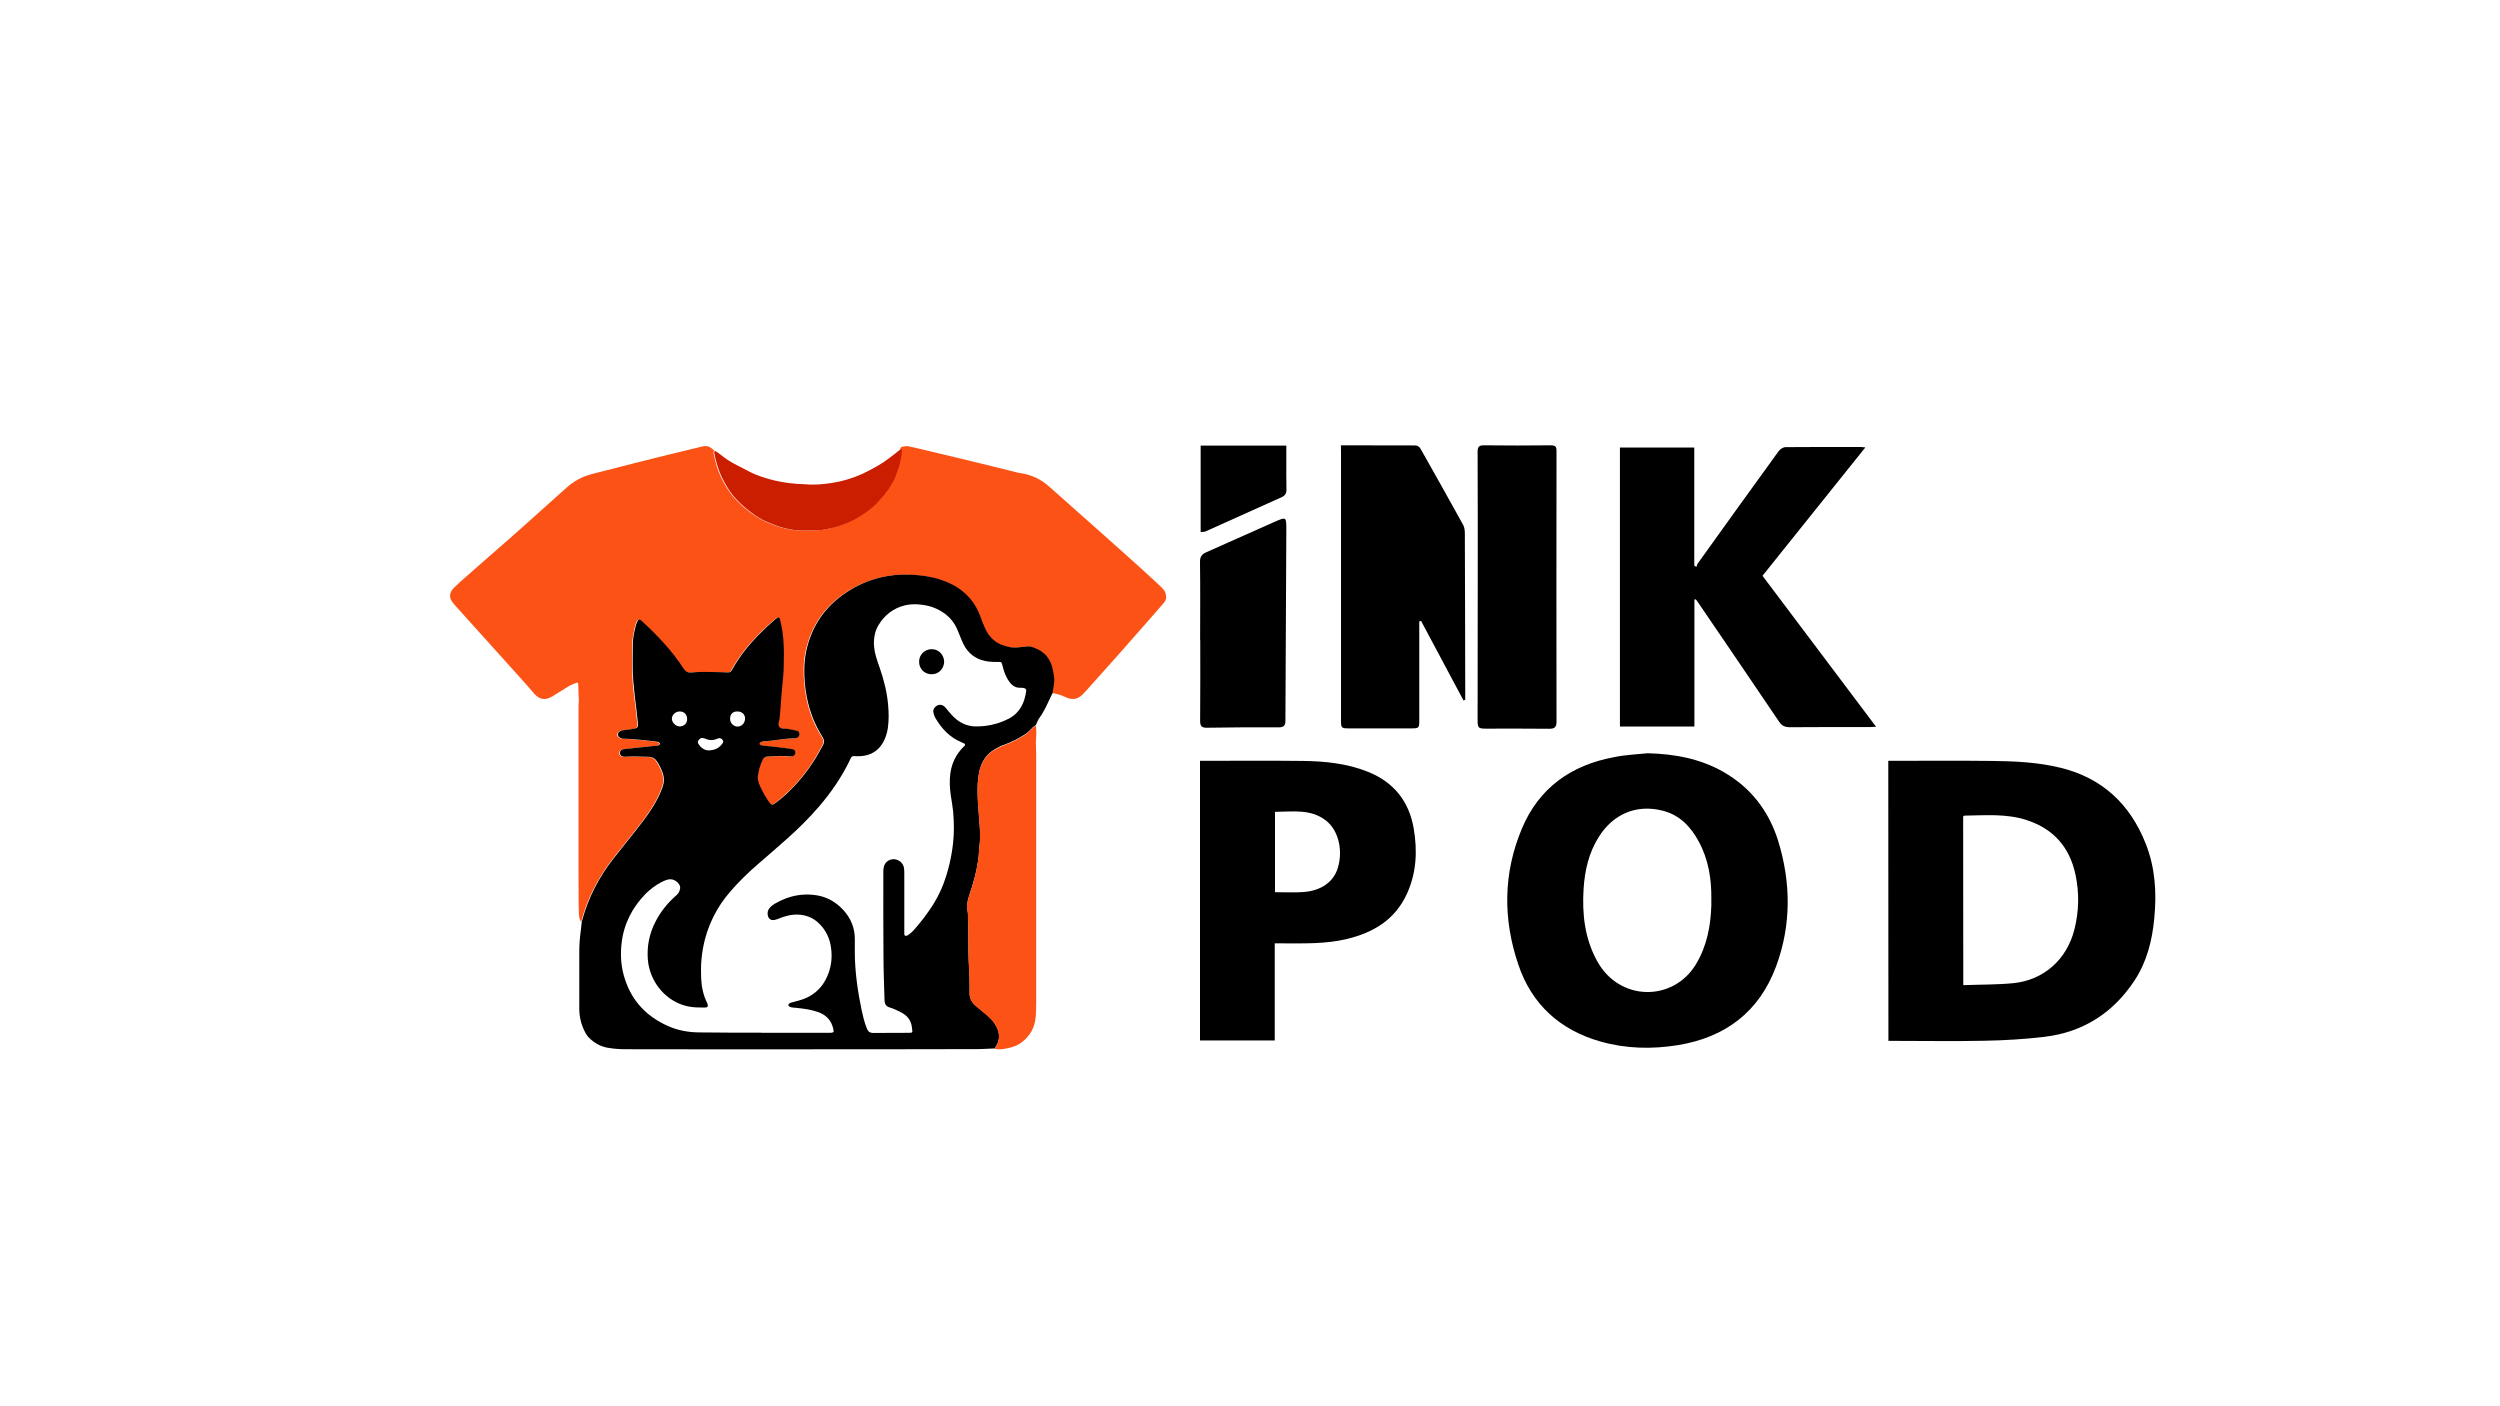
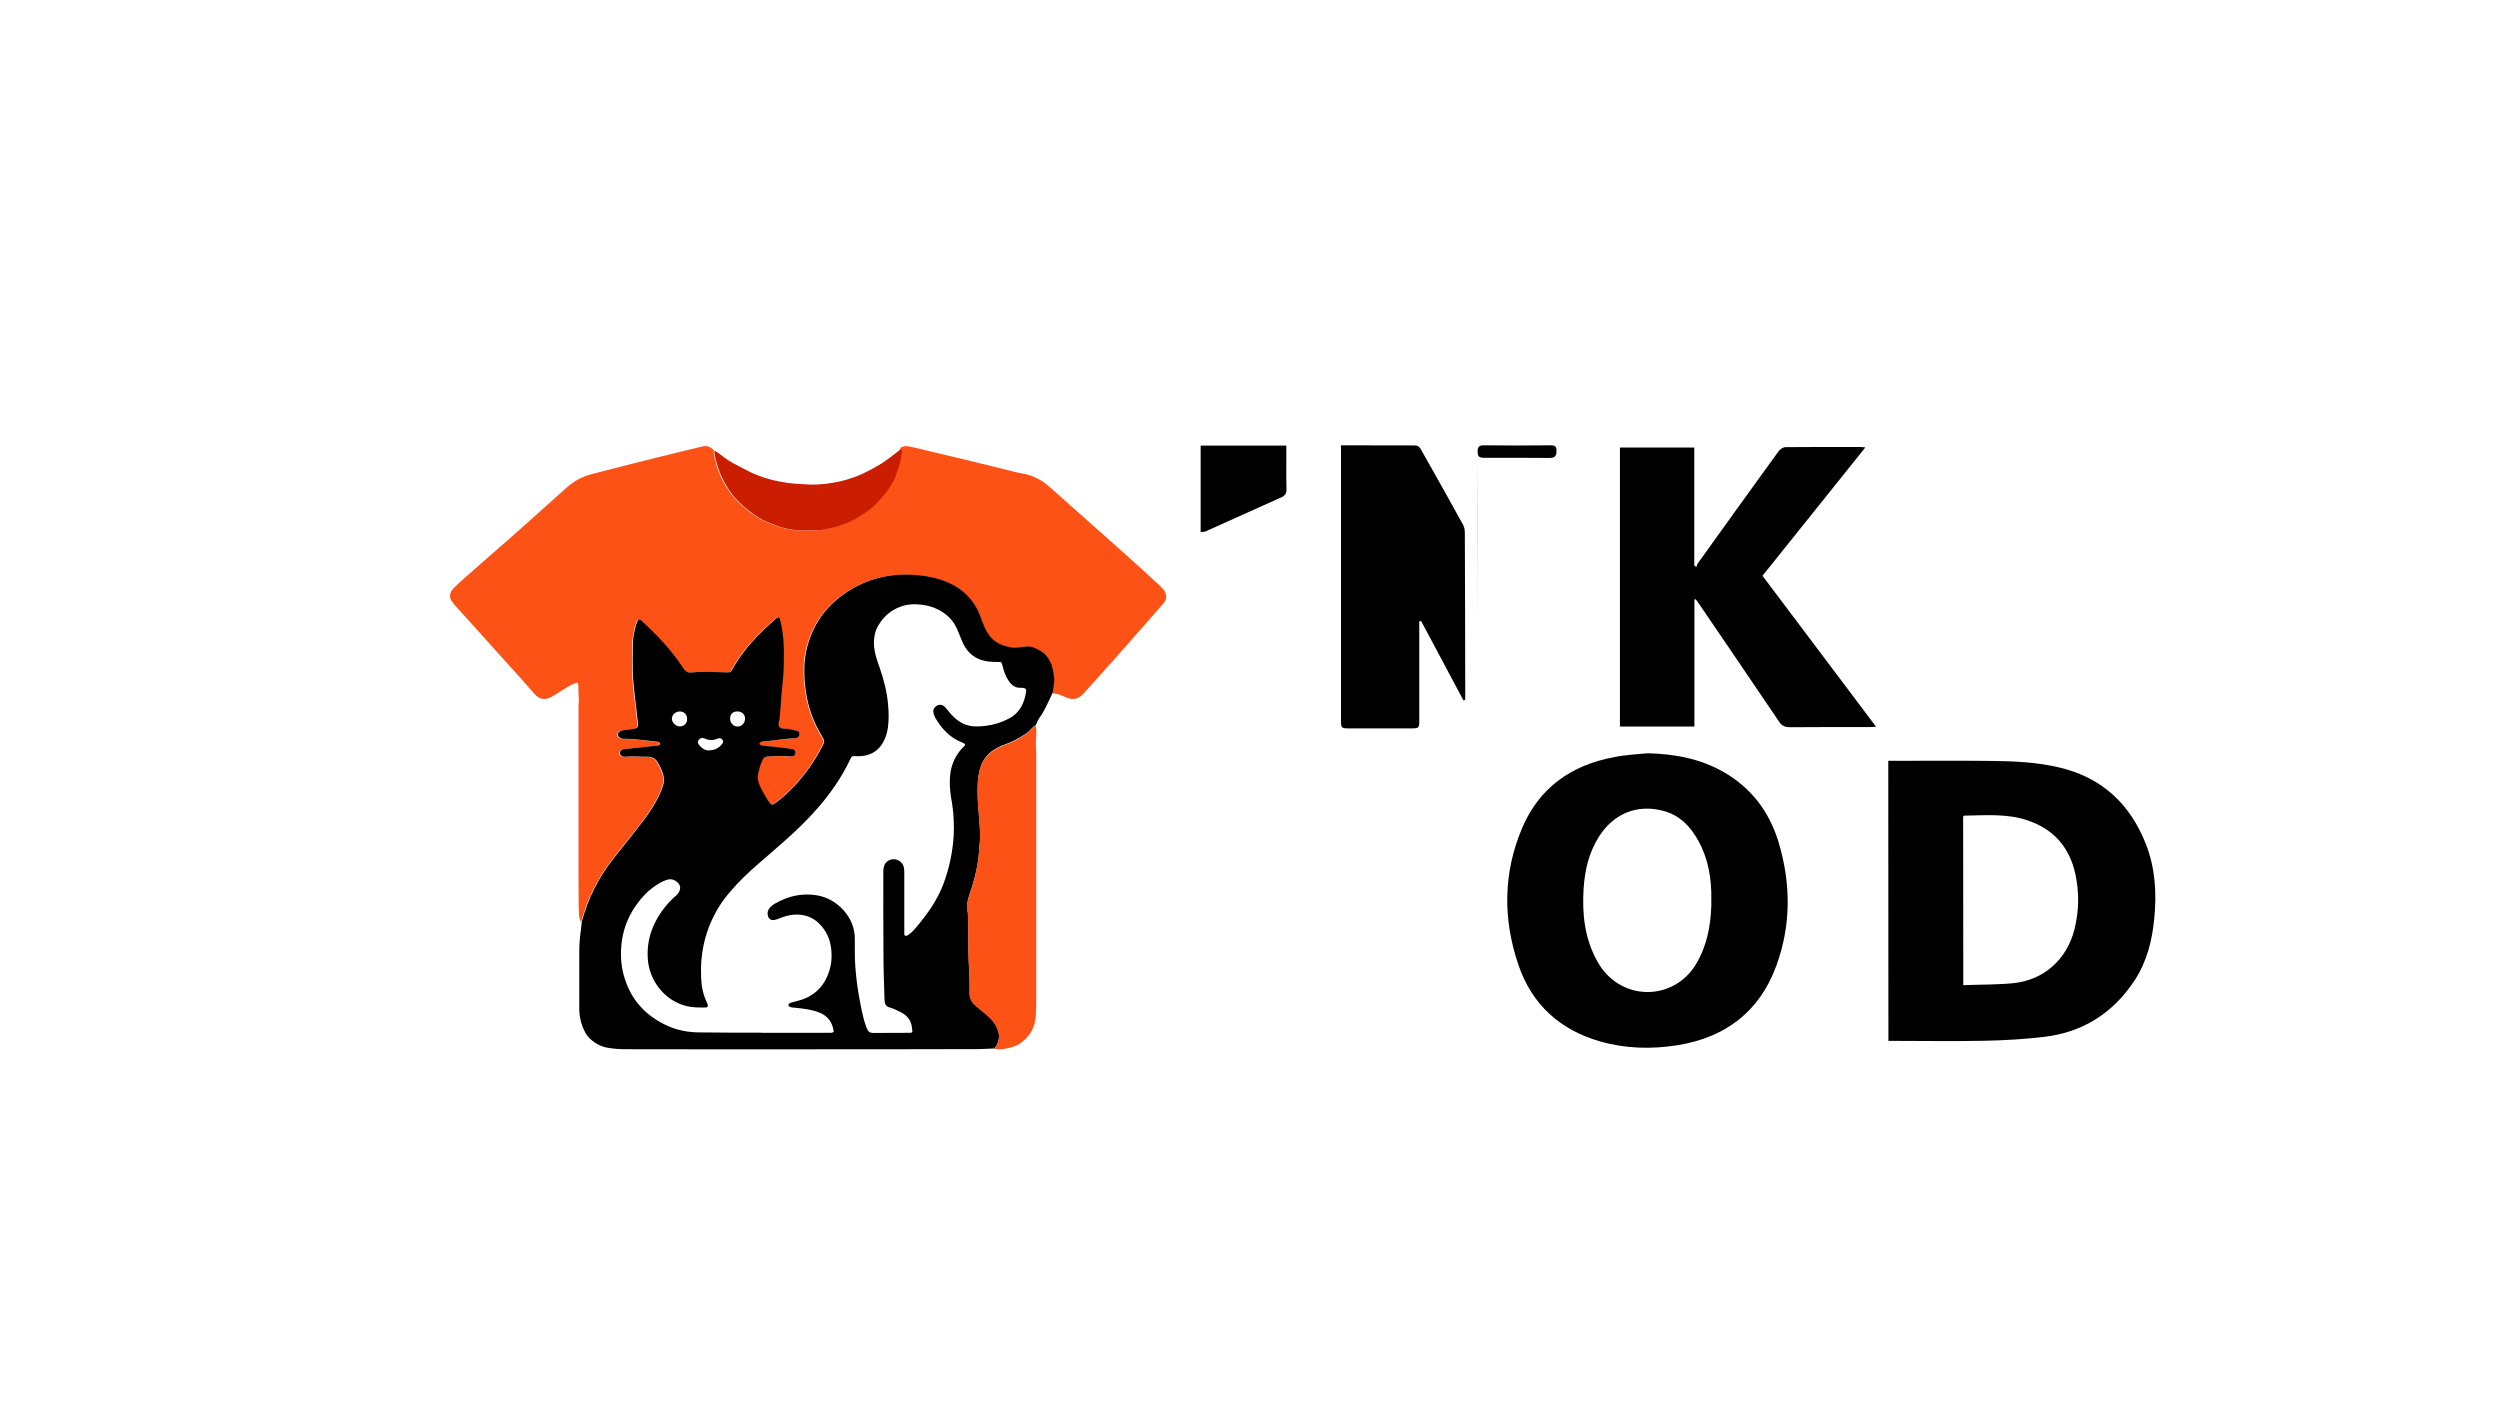
<svg xmlns="http://www.w3.org/2000/svg" xml:space="preserve" style="enable-background:new 0 0 1920 1080;" viewBox="0 0 1920 1080" y="0px" x="0px" id="图层_1" version="1.1">
  <style type="text/css">
	.st0{fill:#FC5216;}
	.st1{fill:#CB1E01;}
</style>
  <g>
    <path d="M895.6,459.3c-0.2,1.6-1.1,2.9-2.1,4.1c-4.1,4.7-8.3,9.5-12.4,14.2c-15.3,17.6-30.9,35-46.5,52.4   c-0.9,1-1.9,2-2.9,3.1c-3.7,3.9-8,4.8-13.1,2.4c-2-0.9-4-1.8-6.1-2.3c-1.5-0.4-3-0.7-4.6-0.9c0.2-1.3,0.4-2.6,0.6-3.9   c0.5-2.9,1-5.8,0.5-8.8c-0.6-3.3-0.9-6.7-2.3-9.9c-0.9-2.3-2.1-4.3-3.7-6.1c-2.7-3-6.2-4.9-9.9-6.3c-1.8-0.7-3.6-0.8-5.5-0.7   c-1.5,0.1-3.1,0.3-4.6,0.5c-2.9,0.4-5.9,0.5-8.8-0.2c-2.2-0.5-4.4-1-6.4-2c-5.3-2.4-9-6.5-11.5-11.7c-1.5-3.2-2.7-6.4-3.9-9.7   c-3.8-10.5-10.7-18.4-20.4-23.9c-4.8-2.7-9.8-4.6-15.2-5.8c-8-1.9-16.2-2.6-24.5-2.4c-4,0.1-7.9,0.5-11.8,1.2   c-10.3,1.8-19.8,5.6-28.7,11c-14.4,8.9-24.9,21.1-30.5,37.2c-2.6,7.4-4.1,15.1-4.1,23c-0.1,7.2,0.6,14.4,1.9,21.5   c2.1,11,6,21.3,12.1,30.8c1.4,2.2,1.5,4.3,0.2,6.5c-1,1.7-1.9,3.5-2.9,5.3c-6,10.8-13.4,20.5-22.2,29.2c-3.5,3.4-7.2,6.7-11.1,9.6   c-2.8,2-3.4,1.9-5.3-1c-1.6-2.5-3.2-5-4.6-7.6c-1.2-2.2-2.2-4.4-3.1-6.8c-0.6-1.6-1-3.3-0.7-5c0.6-4.4,1.8-8.6,3.7-12.7   c0.7-1.6,1.9-2.4,3.6-2.5c4.3-0.2,8.7-0.6,13-0.4c1.6,0.1,3.3,0.2,4.9,0.3c0.6,0,1.2,0,1.8-0.2c1.2-0.5,1.8-1.5,1.8-3   c-0.1-1.2-0.6-2-1.9-2.3c-0.7-0.2-1.5-0.3-2.3-0.4c-0.9-0.1-1.8-0.2-2.8-0.4c-3-0.4-6-0.8-9-1.1c-2.8-0.3-5.6-0.5-8.3-0.8   c-0.9-0.1-1.7-0.3-2.5-0.6c-0.4-0.2-0.7-0.4-0.7-0.8c-0.1-0.5,0.2-0.9,0.6-1.2c0.9-0.5,1.9-0.7,2.9-0.8c2.2-0.2,4.3-0.4,6.5-0.6   c5.6-0.7,11.2-1.6,16.9-1.7c0.8,0,1.6-0.1,2.2-0.5c1.1-0.6,1.6-1.7,1.5-3c-0.1-1.2-0.7-2.1-1.9-2.3c-3-0.6-6-1.5-9.1-1.6   c-0.9,0-1.9,0-2.8-0.3c-1.5-0.5-2.3-1.6-2.2-3.2c0-0.6,0.2-1.2,0.3-1.8c0.6-2.1,0.7-4.3,0.9-6.4c0.4-4.9,0.7-9.7,1.1-14.6   c0.2-2.2,0.4-4.3,0.6-6.5c0.5-4.9,1-9.9,1.1-14.8c0.2-7,0.3-14-0.3-20.9c-0.4-5-1.2-9.8-2.4-14.7c-0.1-0.6-0.4-1.2-0.6-1.7   c-0.3-0.6-0.9-0.7-1.4-0.4c-0.8,0.6-1.7,1.2-2.4,1.8c-4.5,3.9-8.9,8-13,12.3c-7.4,7.6-13.9,15.9-19.1,25.2   c-0.3,0.5-0.6,0.9-0.9,1.4c-0.5,0.9-1.3,1.3-2.3,1.4c-0.7,0.1-1.4,0-2.1,0c-1.5-0.1-2.9-0.2-4.4-0.2c-7.5-0.1-15-0.5-22.6,0.3   c-1.9,0.2-3.5-0.6-4.7-2.1c-0.3-0.4-0.5-0.8-0.8-1.1c-8.9-13.5-19.8-25.3-31.7-36.1c-0.3-0.3-0.6-0.5-0.9-0.8   c-1.2-0.9-1.9-0.8-2.6,0.5c-0.2,0.3-0.3,0.7-0.5,1.1c-0.8,1.7-1.2,3.5-1.6,5.3c-0.8,3.9-1.6,7.8-1.6,11.7c0,9.2-0.4,18.3,0.3,27.5   c0.3,4.3,0.7,8.7,1.3,13c0.4,3.2,0.8,6.5,1.2,9.7c0.4,3.4,0.8,6.8,1.1,10.2c0.1,0.5,0.1,1.1,0.1,1.6c0,1.2-0.7,2.1-1.9,2.4   c-1.1,0.3-2.3,0.5-3.4,0.6c-2.2,0.3-4.5,0.6-6.7,0.9c-1,0.1-1.9,0.6-2.7,1.3c-1.1,1-1,3,0.2,3.9c1.1,0.9,2.4,1.3,3.9,1.3   c2.2,0,4.5,0,6.7,0.2c5.7,0.5,11.4,1.2,17.1,1.8c0.6,0.1,1.2,0.1,1.8,0.3c1.1,0.2,1.8,0.9,1.7,1.6c-0.1,0.5-0.5,1.2-1.7,1.3   c-1.6,0.2-3.2,0.4-4.9,0.5c-5.6,0.6-11.1,1.2-16.7,1.8c-1.7,0.2-3.4,0.3-5.1,0.6c-1.4,0.3-2.3,1.5-2.3,2.8c0,1.3,1,2.4,2.4,2.7   c0.9,0.2,1.9,0.2,2.8,0.1c2-0.3,4-0.3,6-0.2c3.6,0.1,7.1,0.3,10.7,0.3c3,0,5.2,1.3,6.8,3.7c2,3.1,3.6,6.3,4.6,9.9   c0.8,2.8,0.8,5.7-0.1,8.5c-0.3,0.9-0.6,1.8-0.9,2.6c-1.8,5-4.3,9.6-7.1,14.1c-4.1,6.6-8.9,12.7-13.7,18.8   c-5.5,6.9-11.1,13.8-16.5,20.8c-11.3,14.5-19.5,30.5-24.2,48.3c-1.3-1.6-1.5-3.6-1.6-5.5c-0.2-2.9-0.3-5.9-0.3-8.8   c-0.1-7.8-0.1-15.7-0.1-23.5c0-41.7,0-83.5,0-125.2c0-2.1,0-4.2,0.2-6.3c0.1-0.5,0-0.9,0-1.4c-0.1-3.6-0.2-7.3-0.4-10.9   c0-0.5,0-0.9-0.1-1.4c-0.1-0.6-0.3-0.9-0.9-0.7c-0.6,0.2-1.2,0.4-1.8,0.6c-2,0.7-4,1.7-5.8,2.9c-3.7,2.3-7.4,4.6-11.1,6.9   c-1.3,0.8-2.6,1.4-4,1.8c-2.6,0.7-4.9,0.3-7.1-1.1c-1.1-0.7-2.1-1.6-3-2.6c-6.6-7.9-13.6-15.3-20.4-23   c-13.3-14.8-26.7-29.6-40-44.4c-1.7-1.9-3.4-3.8-4.2-6.4c-0.1-0.3,0-2.7,0.1-3.1c0.6-2.1,2-3.7,3.5-5.1c1.4-1.4,2.8-2.7,4.2-4   c7.4-6.6,14.9-13.2,22.4-19.7c19.9-17.2,39.4-34.8,59-52.4c5.8-5.2,12.3-8.8,19.9-10.7c22.5-5.7,45-11.6,67.6-17   c5.8-1.4,11.6-2.8,17.4-4.2c2.5-0.6,4.7-0.1,6.7,1.5c0.7,0.6,1.5,1.1,2,1.9c-0.8,0.9-0.5,1.9-0.3,2.9c0.6,3,1.4,6,2.3,9   c1.6,5.4,4,10.4,6.9,15.2c2,3.3,4.3,6.5,6.8,9.4c3.6,4,7.6,7.5,11.9,10.7c4,3,8.1,5.7,12.7,7.6c3.9,1.6,7.7,3.2,11.8,4.3   c5.3,1.4,10.7,2.3,16.3,2.1c3.3-0.1,6.7,0,10,0c0.6,0,1.3,0,1.9-0.1c3.3-0.5,6.6-1,9.8-1.8c5.2-1.3,10.2-3,15-5.4   c3.3-1.7,6.4-3.7,9.6-5.7c3.2-2.1,6.1-4.4,8.8-7.2c2.2-2.3,4.4-4.6,6.4-7c2.2-2.7,4.2-5.5,5.9-8.6c0.9-1.6,1.9-3,2.5-4.7   c1-2.8,2-5.7,3-8.5c1.1-3.3,1.6-6.8,2.2-10.2c0.1-0.8,0-1.7,0-2.6c0-0.4-0.4-0.6-0.8-0.7c0.4-0.8,0.7-1.6,1.7-1.8   c1.6-0.3,3.2-0.7,4.8-0.3c2.3,0.5,4.7,0.9,7,1.5c13.1,3.1,26.2,6.2,39.3,9.4c10.6,2.6,21.2,5.2,31.8,7.8c2.7,0.7,5.4,1.5,8.1,1.9   c8.5,1.3,15.8,4.8,22.1,10.5c13,11.6,26.1,23.2,39.2,34.8c15.1,13.4,30.1,26.8,44.9,40.5c1.1,1,2.1,2.1,3.1,3.1   c0.9,1,1.6,2.1,1.9,3.4C895.6,456.8,895.6,458.1,895.6,459.3z" class="st0" />
    <path d="M446.8,707.9c4.7-17.8,12.9-33.9,24.2-48.3c5.4-7,11-13.8,16.5-20.8c4.8-6.1,9.6-12.2,13.7-18.8c2.8-4.5,5.3-9.1,7.1-14.1   c0.3-0.9,0.6-1.8,0.9-2.6c0.9-2.8,0.9-5.6,0.1-8.5c-1-3.5-2.6-6.8-4.6-9.9c-1.6-2.4-3.8-3.7-6.8-3.7c-3.6,0-7.1-0.2-10.7-0.3   c-2,0-4,0-6,0.2c-0.9,0.1-1.9,0.1-2.8-0.1c-1.4-0.3-2.4-1.5-2.4-2.7c0-1.3,0.9-2.5,2.3-2.8c1.7-0.3,3.4-0.4,5.1-0.6   c5.6-0.6,11.1-1.2,16.7-1.8c1.6-0.2,3.2-0.4,4.9-0.5c1.2-0.1,1.7-0.8,1.7-1.3c0.1-0.7-0.6-1.4-1.7-1.6c-0.6-0.1-1.2-0.2-1.8-0.3   c-5.7-0.6-11.4-1.3-17.1-1.8c-2.2-0.2-4.5-0.2-6.7-0.2c-1.5,0-2.7-0.4-3.9-1.3c-1.1-0.9-1.2-2.9-0.2-3.9c0.8-0.7,1.7-1.1,2.7-1.3   c2.2-0.3,4.5-0.6,6.7-0.9c1.1-0.2,2.3-0.4,3.4-0.6c1.2-0.3,1.8-1.1,1.9-2.4c0-0.5,0-1.1-0.1-1.6c-0.4-3.4-0.8-6.8-1.1-10.2   c-0.4-3.2-0.8-6.5-1.2-9.7c-0.5-4.3-0.9-8.6-1.3-13c-0.7-9.1-0.3-18.3-0.3-27.5c0-4,0.7-7.9,1.6-11.7c0.4-1.8,0.8-3.6,1.6-5.3   c0.2-0.4,0.3-0.7,0.5-1.1c0.7-1.3,1.3-1.4,2.6-0.5c0.3,0.2,0.6,0.5,0.9,0.8c11.9,10.9,22.9,22.6,31.7,36.1c0.3,0.4,0.5,0.8,0.8,1.1   c1.2,1.5,2.8,2.3,4.7,2.1c7.5-0.8,15-0.4,22.6-0.3c1.5,0,2.9,0.2,4.4,0.2c0.7,0,1.4,0.1,2.1,0c1-0.1,1.8-0.5,2.3-1.4   c0.3-0.5,0.6-0.9,0.9-1.4c5.2-9.3,11.7-17.5,19.1-25.2c4.2-4.3,8.5-8.4,13-12.3c0.8-0.7,1.6-1.3,2.4-1.8c0.5-0.3,1.1-0.1,1.4,0.4   c0.3,0.6,0.5,1.1,0.6,1.7c1.2,4.8,2,9.7,2.4,14.7c0.6,7,0.5,14,0.3,20.9c-0.1,5-0.6,9.9-1.1,14.8c-0.2,2.2-0.4,4.3-0.6,6.5   c-0.4,4.9-0.7,9.7-1.1,14.6c-0.2,2.2-0.3,4.3-0.9,6.4c-0.2,0.6-0.3,1.2-0.3,1.8c-0.1,1.6,0.7,2.6,2.2,3.2c0.9,0.3,1.8,0.3,2.8,0.3   c3.1,0.1,6.1,1,9.1,1.6c1.2,0.3,1.8,1.2,1.9,2.3c0.1,1.2-0.3,2.3-1.5,3c-0.7,0.4-1.5,0.5-2.2,0.5c-5.7,0.1-11.3,1-16.9,1.7   c-2.2,0.3-4.3,0.5-6.5,0.6c-1,0.1-2,0.3-2.9,0.8c-0.4,0.3-0.7,0.6-0.6,1.2c0.1,0.4,0.4,0.7,0.7,0.8c0.8,0.3,1.6,0.5,2.5,0.6   c2.8,0.2,5.6,0.5,8.3,0.8c3,0.3,6,0.7,9,1.1c0.9,0.1,1.8,0.2,2.8,0.4c0.8,0.1,1.5,0.2,2.3,0.4c1.3,0.3,1.8,1.1,1.9,2.3   c0.1,1.5-0.6,2.5-1.8,3c-0.6,0.2-1.2,0.3-1.8,0.2c-1.6-0.1-3.3-0.2-4.9-0.3c-4.4-0.2-8.7,0.2-13,0.4c-1.7,0.1-2.9,0.9-3.6,2.5   c-1.9,4-3.1,8.3-3.7,12.7c-0.2,1.7,0.2,3.4,0.7,5c0.8,2.3,1.9,4.6,3.1,6.8c1.4,2.6,2.9,5.1,4.6,7.6c1.9,2.9,2.6,3,5.3,1   c3.9-2.9,7.6-6.1,11.1-9.6c8.8-8.7,16.1-18.4,22.2-29.2c1-1.8,1.9-3.6,2.9-5.3c1.3-2.2,1.2-4.3-0.2-6.5c-6-9.5-10-19.8-12.1-30.8   c-1.4-7.1-2-14.3-1.9-21.5c0.1-7.9,1.5-15.6,4.1-23c5.6-16.1,16.1-28.3,30.5-37.2c8.9-5.5,18.4-9.2,28.7-11   c3.9-0.7,7.8-1.1,11.8-1.2c8.3-0.2,16.4,0.5,24.5,2.4c5.3,1.3,10.4,3.2,15.2,5.8c9.7,5.4,16.6,13.4,20.4,23.9   c1.2,3.3,2.4,6.6,3.9,9.7c2.5,5.2,6.2,9.3,11.5,11.7c2.1,0.9,4.2,1.5,6.4,2c2.9,0.7,5.8,0.6,8.8,0.2c1.5-0.2,3.1-0.4,4.6-0.5   c1.9-0.2,3.7,0,5.5,0.7c3.8,1.4,7.2,3.2,9.9,6.3c1.6,1.8,2.7,3.9,3.7,6.1c1.3,3.2,1.7,6.6,2.3,9.9c0.5,2.9,0,5.9-0.5,8.8   c-0.2,1.3-0.4,2.6-0.6,3.9c-1.1,2.4-2.3,4.7-3.4,7.1c-2,4.3-4.1,8.5-6.9,12.3c-1.1,1.6-1.7,3.4-2.5,5.2c-1.8,1.1-3.3,2.6-4.7,4.1   c-0.9,1-1.9,1.8-3,2.6c-5.2,3.5-10.7,6.3-16.5,8.4c-2.9,1-5.7,2.4-8.3,4.1c-4.5,2.9-7.7,6.9-9.6,11.9c-1,2.6-1.6,5.4-2,8.1   c-1,6.8-0.7,13.6-0.4,20.4c0.2,3.5,0.5,7,0.8,10.4c0.2,3.2,0.5,6.5,0.7,9.7c0.2,3.9,0.4,7.9-0.2,11.8c-0.3,2.3-0.4,4.6-0.6,7   c-0.1,0.9-0.1,1.7-0.2,2.6c-0.6,5.3-1.6,10.6-3,15.8c-1.2,4.8-2.7,9.5-4.3,14.2c-1.4,4-1.9,8-1.1,12.1c0.2,0.8,0.2,1.5,0.2,2.3   c0.1,3.8,0.2,7.6,0.3,11.4c0.1,5.7,0.1,11.5,0.1,17.2c0,2.4,0.1,4.8,0.2,7.2c0.3,6.3,0.8,12.5,0.7,18.8c0,1.9,0,3.7,0,5.6   c-0.1,3.8,1.4,6.9,4.3,9.4c1.1,1,2.2,1.9,3.4,2.9c2,1.6,3.9,3.3,5.9,4.9c3.2,2.7,5.8,5.8,7.5,9.6c2.1,4.8,2.1,9.5-0.7,14   c-0.4,0.6-0.8,1.1-0.9,1.9c-4,0.2-7.9,0.4-11.9,0.5c-16.4,0.1-32.7,0.1-49.1,0.1c-46.1,0-92.2,0.1-138.3,0.1   c-27.9,0-55.9,0-83.8-0.1c-5,0-9.9-0.3-14.8-1.2c-5.2-1-9.6-3.5-13.4-7.1c-1.7-1.6-2.9-3.4-3.9-5.5c-2.7-5.3-4-10.9-4.1-16.8   c0-14.9,0-29.8,0-44.7c0-5.1,0.4-10.2,1.1-15.3C446.3,713,446.5,710.5,446.8,707.9z M584.6,793.1c0,0,0,0.1,0,0.1   c17.6,0,35.2,0,52.8,0c0.6,0,1.2,0,1.8-0.2c0.9-0.2,1.2-0.6,1-1.5c-0.9-5.5-3.5-9.9-8.5-12.7c-1.4-0.8-2.9-1.4-4.5-1.9   c-4.9-1.6-10-2.3-15.1-2.8c-1.3-0.1-2.6-0.3-3.9-0.4c-0.7-0.1-1.4-0.3-2-0.7c-0.9-0.5-0.9-1.8-0.1-2.3c0.6-0.4,1.2-0.6,1.9-0.8   c1.7-0.4,3.4-0.9,5.2-1.4c3-0.8,5.9-1.9,8.6-3.4c7.2-4.1,11.9-10.3,14.6-18c2.2-6.1,2.7-12.4,1.9-18.8c-0.9-7.5-4-14-9.4-19.2   c-4.4-4.3-9.8-6.4-15.9-6.7c-4.3-0.2-8.3,0.7-12.3,2.1c-1.2,0.5-2.5,1-3.7,1.4c-0.9,0.3-1.8,0.6-2.7,0.7c-2.3,0.2-3.9-0.9-4.5-3.1   c-0.7-2.4-0.2-4.6,1.5-6.5c1.1-1.2,2.4-2.2,3.8-3c2.7-1.6,5.5-2.9,8.4-4c7.7-2.9,15.7-3.7,23.8-2.4c8,1.3,14.7,5.2,20.2,11.1   c5.9,6.4,9.1,14,9,22.8c0,3.3,0,6.7,0,10c0,7.5,0.6,14.9,1.5,22.3c0.9,7.3,2.2,14.6,3.7,21.8c1,4.7,2.1,9.4,3.9,13.9   c1.1,2.9,2.4,3.8,5.4,3.8c9.1,0,18.2,0,27.2-0.1c0.5,0,1.1,0,1.6-0.1c0.6-0.1,0.9-0.5,0.9-1.2c-0.1-1.3-0.3-2.6-0.5-3.9   c-0.7-3.8-2.6-6.8-5.7-9c-1.1-0.8-2.2-1.4-3.4-2c-2.6-1.3-5.2-2.5-7.9-3.3c-2.4-0.7-3.6-2.3-3.8-4.7c0-0.4-0.1-0.8-0.1-1.2   c-0.3-11.4-0.8-22.8-0.8-34.2c-0.2-21.4-0.1-42.8-0.1-64.3c0-1.2,0.1-2.3,0.4-3.5c0.4-1.8,1.3-3.3,2.8-4.4   c4.7-3.4,11.4-0.8,12.6,4.9c0.3,1.5,0.3,3.1,0.3,4.6c0,14.4,0,28.9,0,43.3c0,1,0,2,0,3c0,1.6,1,1.8,2.2,1.3   c0.5-0.2,0.9-0.5,1.4-0.9c1.4-1,2.7-2.1,3.8-3.4c2.8-3.2,5.6-6.5,8.1-9.9c6-7.9,11.1-16.3,14.6-25.6c3.7-9.9,6.1-20.2,7.3-30.7   c1-8.3,0.8-16.6,0.1-24.9c-0.4-4.1-1.2-8.1-1.8-12.2c-0.8-5.7-1.1-11.4-0.3-17.2c1.1-7.4,4.1-13.8,9.2-19.2   c0.4-0.5,0.9-0.9,1.3-1.3c0.2-0.2,0.4-0.5,0.6-0.7c0.3-0.5,0.2-1.1-0.3-1.4c-0.6-0.3-1.3-0.6-1.9-0.9c-9.3-3.7-15.7-10.6-20.6-19.1   c-0.7-1.3-1.2-2.7-1.4-4.2c-0.2-1.6,0.3-2.9,1.5-4c2.2-2.1,5.1-2.2,7.3,0c0.9,0.9,1.8,2,2.6,3c1.9,2.4,4,4.7,6.5,6.7   c4.3,3.4,9.3,5.3,14.8,5.3c2.4,0,4.8-0.1,7.2-0.4c6.4-0.8,12.4-2.6,18.1-5.6c8.5-4.5,12.1-12.1,13.3-21.2c0.2-1.3-0.5-2-1.8-2.3   c-0.9-0.2-1.8-0.2-2.8-0.2c-2.9,0.1-5.3-1.1-7.2-3.2c-0.8-0.9-1.5-1.9-2.2-3c-1.7-2.8-2.9-5.8-3.7-9c-0.3-1-0.5-2-0.8-2.9   c-0.6-1.7-0.7-1.8-2.5-1.7c-2.6,0-5.1,0-7.7-0.3c-7.9-0.9-14.1-4.5-18.3-11.3c-0.9-1.5-1.7-3-2.3-4.6c-1.1-2.6-2.1-5.2-3.2-7.8   c-3.1-8-8.9-13.5-16.7-17c-3.9-1.8-8.1-2.7-12.3-3.1c-3.9-0.4-7.8-0.3-11.6,0.6c-8.9,2.2-15.6,7.4-20.3,15.2   c-1.6,2.6-2.6,5.5-3.1,8.5c-0.9,5.5-0.3,10.8,1.3,16.1c0.8,2.8,1.8,5.6,2.8,8.4c3.2,9.3,5.6,18.7,6.4,28.5   c0.5,5.8,0.6,11.6-0.2,17.4c-0.6,4-1.8,7.9-3.8,11.4c-3.7,6.4-9.4,9.7-16.7,10.3c-1.8,0.1-3.6,0.1-5.4,0c-1.2-0.1-2.1,0.4-2.6,1.6   c-0.3,0.8-0.7,1.5-1.1,2.3c-6.1,12.5-13.9,23.8-22.9,34.4c-7.8,9.1-16.3,17.5-25.2,25.4c-7.2,6.4-14.6,12.8-21.9,19.1   c-7.6,6.6-14.9,13.6-21.5,21.3c-5,5.8-9.3,12-12.7,18.9c-5.3,10.6-8.4,21.8-9.4,33.6c-0.4,4.7-0.4,9.5-0.2,14.2   c0.3,6.4,1.6,12.6,4.4,18.4c0.3,0.6,0.6,1.3,0.7,2c0.2,1-0.3,1.7-1.3,1.8c-0.5,0.1-0.9,0.1-1.4,0.1c-1.9,0-3.7-0.1-5.6-0.1   c-3.7-0.1-7.2-0.7-10.7-1.8c-14.3-4.6-25.5-18.3-27-34.5c-0.9-10.3,1-20.2,5.8-29.5c3.7-7.2,8.6-13.5,14.5-18.9   c0.6-0.6,1.3-1.1,1.9-1.7c1-1,1.8-2.2,2.2-3.5c0.6-1.7,0.6-3.4-0.6-4.9c-1.9-2.5-5-4.5-9.2-3.2c-1.5,0.5-2.9,1.1-4.3,1.8   c-4.4,2.4-8.4,5.3-11.9,8.8c-10.4,10.6-16.9,23.2-18.6,38.1c-1.1,9.5-0.4,18.9,2.7,28c5.5,16.8,16.8,28.3,32.7,35.5   c7.8,3.5,16.1,5,24.7,5C553.4,793.1,569,793.1,584.6,793.1z M544.3,576.3c4.5-0.1,7.9-1.7,10.4-5.1c1.1-1.5,1-2.4-0.4-3.6   c-0.8-0.7-1.8-0.9-2.8-0.5c-0.4,0.1-0.8,0.4-1.3,0.5c-2.6,1.1-5.3,1-7.9,0c-0.4-0.2-0.8-0.4-1.3-0.5c-2-0.7-3.4-0.3-4.6,1.5   c-0.6,0.9-0.6,1.7-0.1,2.6c0.8,1.3,1.8,2.5,3.1,3.4C540.9,575.7,542.6,576.4,544.3,576.3z M566.2,546.4c-0.2,0-0.8,0-1.3,0.1   c-2.4,0.5-3.8,2-4.1,4.4c-0.1,0.7-0.1,1.4,0,2.1c0.4,3,3.3,5.3,6.2,5c3.2-0.4,5.3-3.3,5.2-6.4C572.1,548.5,569.8,546.4,566.2,546.4   z M527.7,552.1c0-3.4-2.3-5.7-5.7-5.7c-3.2,0-6,2.6-6,5.6c0,2.9,3.1,6,6.1,5.9C525.8,557.8,527.9,555,527.7,552.1z" />
    <path d="M764.1,805.6c0.1-0.7,0.5-1.3,0.9-1.9c2.7-4.6,2.8-9.2,0.7-14c-1.7-3.8-4.3-7-7.5-9.6c-2-1.6-3.9-3.3-5.9-4.9   c-1.1-0.9-2.3-1.9-3.4-2.9c-2.8-2.5-4.3-5.6-4.3-9.4c0-1.9,0-3.7,0-5.6c0.1-6.3-0.5-12.6-0.7-18.8c-0.1-2.4-0.2-4.8-0.2-7.2   c-0.1-5.7,0-11.5-0.1-17.2c0-3.8-0.2-7.6-0.3-11.4c0-0.8,0-1.6-0.2-2.3c-0.9-4.2-0.3-8.2,1.1-12.1c1.6-4.7,3.1-9.4,4.3-14.2   c1.3-5.2,2.3-10.4,3-15.8c0.1-0.8,0.1-1.7,0.2-2.6c0.2-2.3,0.2-4.7,0.6-7c0.5-4,0.3-7.9,0.2-11.8c-0.2-3.3-0.5-6.5-0.7-9.7   c-0.3-3.5-0.6-7-0.8-10.4c-0.4-6.8-0.6-13.6,0.4-20.4c0.4-2.8,0.9-5.5,2-8.1c1.9-5,5.1-9,9.6-11.9c2.6-1.7,5.4-3,8.3-4.1   c5.9-2.1,11.4-4.9,16.5-8.4c1.1-0.7,2.1-1.6,3-2.6c1.4-1.5,2.9-3,4.7-4.1c0.5,3.2,0.5,6.5,0.2,9.7c-0.1,2-0.2,4-0.1,6   c0.1,2.2,0.2,4.3,0.2,6.5c0,63.1,0,126.3,0,189.4c0,3.8-0.1,7.6-0.3,11.4c-0.6,8.7-4.4,15.7-11.5,20.8c-3,2.1-6.4,3.2-9.8,4   C770.7,805.7,767.4,806.2,764.1,805.6z" class="st0" />
    <path d="M549.1,346.2c2.4,1.4,4.6,3.2,6.8,4.9c2.4,1.8,5,3.5,7.6,4.9c4.1,2.2,8.2,4.3,12.4,6.4c4.8,2.5,9.8,4.1,15,5.6   c4.9,1.4,9.9,2.3,15,3c4.1,0.5,8.2,0.8,12.3,0.9c1.6,0,3.3,0.3,4.9,0.3c3.6,0,7.1-0.2,10.7-0.6c3.7-0.5,7.4-1,11-1.8   c7.8-1.8,15.3-4.5,22.4-8.3c5.1-2.7,10.1-5.4,14.7-8.9c3.3-2.5,6.7-5,9.9-7.7c0.4,0.1,0.8,0.2,0.8,0.7c0.1,0.8,0.2,1.7,0,2.6   c-0.6,3.4-1.1,6.9-2.2,10.2c-1,2.9-1.9,5.7-3,8.5c-0.6,1.7-1.6,3.2-2.5,4.7c-1.7,3.1-3.7,5.9-5.9,8.6c-2,2.4-4.2,4.8-6.4,7   c-2.7,2.7-5.6,5.1-8.8,7.2c-3.1,2-6.2,4-9.6,5.7c-4.8,2.4-9.8,4.1-15,5.4c-3.2,0.8-6.5,1.3-9.8,1.8c-0.6,0.1-1.2,0.1-1.9,0.1   c-3.3,0-6.7-0.1-10,0c-5.5,0.2-10.9-0.7-16.3-2.1c-4.1-1.1-7.9-2.7-11.8-4.3c-4.7-1.9-8.8-4.6-12.7-7.6c-4.3-3.2-8.3-6.7-11.9-10.7   c-2.6-2.9-4.8-6-6.8-9.4c-2.9-4.8-5.3-9.8-6.9-15.2c-0.9-3-1.8-5.9-2.3-9C548.5,348.1,548.2,347,549.1,346.2z" class="st1" />
-     <path d="M705.9,508.2c-0.2-4.5,3.5-9.6,9.6-9.6c6.5,0,9.6,5.5,9.6,9.6c0,4.1-3.1,9.6-9.6,9.6C709.4,517.9,705.7,512.8,705.9,508.2z" />
    <g>
      <g>
        <path d="M1450.2,584.3c2,0,3.6,0,5.2,0c24.9,0,49.8-0.2,74.7,0.1c17.5,0.2,35,1,52.2,5.2c32.2,7.8,53.6,28,65.6,58.3     c7.3,18.4,8.5,37.6,6.6,57.2c-1.6,17.2-5.7,33.6-15.3,48.1c-16.4,24.8-39.5,39.6-69.2,43.1c-15.1,1.8-30.4,2.7-45.7,3     c-22.8,0.5-45.6,0.1-68.4,0.1c-1.8,0-3.5,0-5.6,0C1450.2,727.6,1450.2,656.3,1450.2,584.3z M1507.8,756.6     c13.1-0.5,25.7-0.3,38.2-1.5c23.6-2.3,41.3-18.2,47.1-41.1c3.6-14.1,3.9-28.4,0.8-42.6c-4.5-20.8-16.8-34.8-37.2-41.5     c-15.7-5.2-31.9-3.7-48.1-3.5c-0.2,0-0.4,0.3-0.9,0.7C1507.8,669.8,1507.8,712.7,1507.8,756.6z" />
        <path d="M1265.4,578.5c20.6,0.5,40.3,4.1,58.3,14.4c21,12,34.8,30.1,41.9,52.8c9.9,32.1,10.2,64.6-1.5,96.3     c-12.9,35-39,54.8-75.7,60.7c-19.9,3.2-39.8,2.7-59.2-2.8c-31.1-8.8-52.8-28.5-63.1-59c-11.9-35-11.7-70.2,2.7-104.5     c13.1-31.3,37.8-48.8,70.8-54.9C1248,579.7,1256.7,579.4,1265.4,578.5z M1314.3,695.3c0-1.6,0-3.3,0-4.9     c0.2-15.4-2.2-30.3-9.6-44c-6.2-11.6-14.9-20.7-28.2-23.9c-19.8-4.9-37.5,2.6-48.6,20.2c-7.7,12.2-10.8,25.7-11.7,39.9     c-1.2,19.4,0.8,38.1,10.4,55.5c17.1,31.2,58.3,31.3,75.8,2.6C1310.9,726.6,1313.8,711.3,1314.3,695.3z" />
-         <path d="M921.6,799.1c0-71.7,0-142.9,0-214.8c1.7,0,3.3,0,4.9,0c24.7,0,49.5-0.2,74.2,0.1c17,0.2,33.7,1.9,49.8,8.3     c19.9,8,31.6,22.6,35.2,43.4c3,17.4,2.2,34.5-5.4,50.8c-9.1,19.5-25.5,29.3-45.7,34.2c-16.5,4-33.3,3.4-50.1,3.4     c-1.6,0-3.3,0-5.5,0c0,24.9,0,49.6,0,74.6C959.7,799.1,940.9,799.1,921.6,799.1z M979.2,685.2c7.5,0,14.6,0.4,21.6-0.1     c13.7-0.9,23.4-7.8,26.6-18.4c4.2-13.6,0.6-29.3-9.4-36.8c-11.7-8.8-25.4-6.5-38.8-6.4C979.2,644.3,979.2,664.5,979.2,685.2z" />
      </g>
      <g>
        <path d="M1301.3,460.5c0,32.4,0,64.7,0,97.5c-19.2,0-38.1,0-57.2,0c0-71.5,0-142.7,0-214.3c18.9,0,37.8,0,57.1,0     c0,30.2,0,60.4,0,90.6c0.5,0.4,1.1,0.8,1.6,1.2c0.4-0.9,0.5-2,1.1-2.8c20.6-28.8,41.3-57.5,62.1-86.2c1.1-1.5,3.5-3.1,5.3-3.1     c19.3-0.2,38.7-0.1,58-0.1c0.7,0,1.4,0.1,3.3,0.3c-26.6,33.2-52.7,65.7-79,98.6c28.9,38.4,57.8,76.8,87.2,115.9     c-2.2,0.1-3.5,0.3-4.9,0.3c-20.4,0-40.8-0.1-61.2,0.1c-3.9,0-6.3-1.1-8.4-4.3c-20.4-30.2-40.9-60.3-61.4-90.4     c-0.8-1.2-1.7-2.3-2.5-3.5C1301.9,460.3,1301.6,460.4,1301.3,460.5z" />
        <path d="M1029.8,342c19.9,0,38.6,0,57.4,0.1c1.3,0,3.1,1.2,3.7,2.4c11,19.5,22,39,32.8,58.6c1,1.8,1.3,4.3,1.3,6.4     c0.2,39.9,0.2,79.8,0.3,119.6c0,2.8,0,5.5,0,8.3c-0.4,0.2-0.9,0.4-1.3,0.6c-10.9-20.4-21.7-40.7-32.6-61.1     c-0.5,0.1-0.9,0.2-1.4,0.3c0,1.8,0,3.6,0,5.4c0,23.6,0,47.2,0,70.8c0,5.7-0.3,6-6.1,6c-16,0-32.1,0-48.1,0     c-5.5,0-5.9-0.4-5.9-5.8c0-68.9,0-137.7,0-206.6C1029.8,345.5,1029.8,343.9,1029.8,342z" />
-         <path d="M1134.9,449.7c0-34.2,0.1-68.4-0.1-102.6c0-3.9,1-5.2,5-5.1c17.1,0.2,34.2,0.2,51.3,0c3.4,0,4.3,1,4.3,4.3     c-0.1,69.3-0.1,138.6,0,208c0,4-1.3,5.4-5.5,5.4c-16.2-0.2-32.4-0.1-48.6-0.1c-5.9,0-6.5-0.6-6.5-6.3     C1134.9,518.7,1134.9,484.2,1134.9,449.7C1134.9,449.7,1134.9,449.7,1134.9,449.7z" />
-         <path d="M921.7,491.8c0-20,0.2-40-0.1-60.1c-0.1-4.3,1.6-6.2,5.1-7.7c17.3-7.7,34.6-15.4,51.9-23.1c9.3-4.1,9.3-4.1,9.3,6     c-0.2,48.8-0.5,97.7-0.7,146.5c0,3.9-1.3,5.2-5.2,5.2c-18.3-0.1-36.6,0-54.9,0.3c-4.1,0.1-5.4-1.1-5.4-5.3     c0.2-20.6,0.1-41.2,0.1-61.8C921.8,491.8,921.8,491.8,921.7,491.8z" />
+         <path d="M1134.9,449.7c0-34.2,0.1-68.4-0.1-102.6c0-3.9,1-5.2,5-5.1c17.1,0.2,34.2,0.2,51.3,0c3.4,0,4.3,1,4.3,4.3     c0,4-1.3,5.4-5.5,5.4c-16.2-0.2-32.4-0.1-48.6-0.1c-5.9,0-6.5-0.6-6.5-6.3     C1134.9,518.7,1134.9,484.2,1134.9,449.7C1134.9,449.7,1134.9,449.7,1134.9,449.7z" />
        <path d="M922.1,342.2c21.9,0,43.6,0,65.8,0c0,4.3,0,8.5,0,12.6c0,7-0.1,14,0.1,21c0.1,2.9-0.9,4.7-3.6,6     c-19.5,8.7-39,17.5-58.5,26.3c-1,0.5-2.3,0.3-3.8,0.5C922.1,386.4,922.1,364.5,922.1,342.2z" />
      </g>
    </g>
  </g>
</svg>